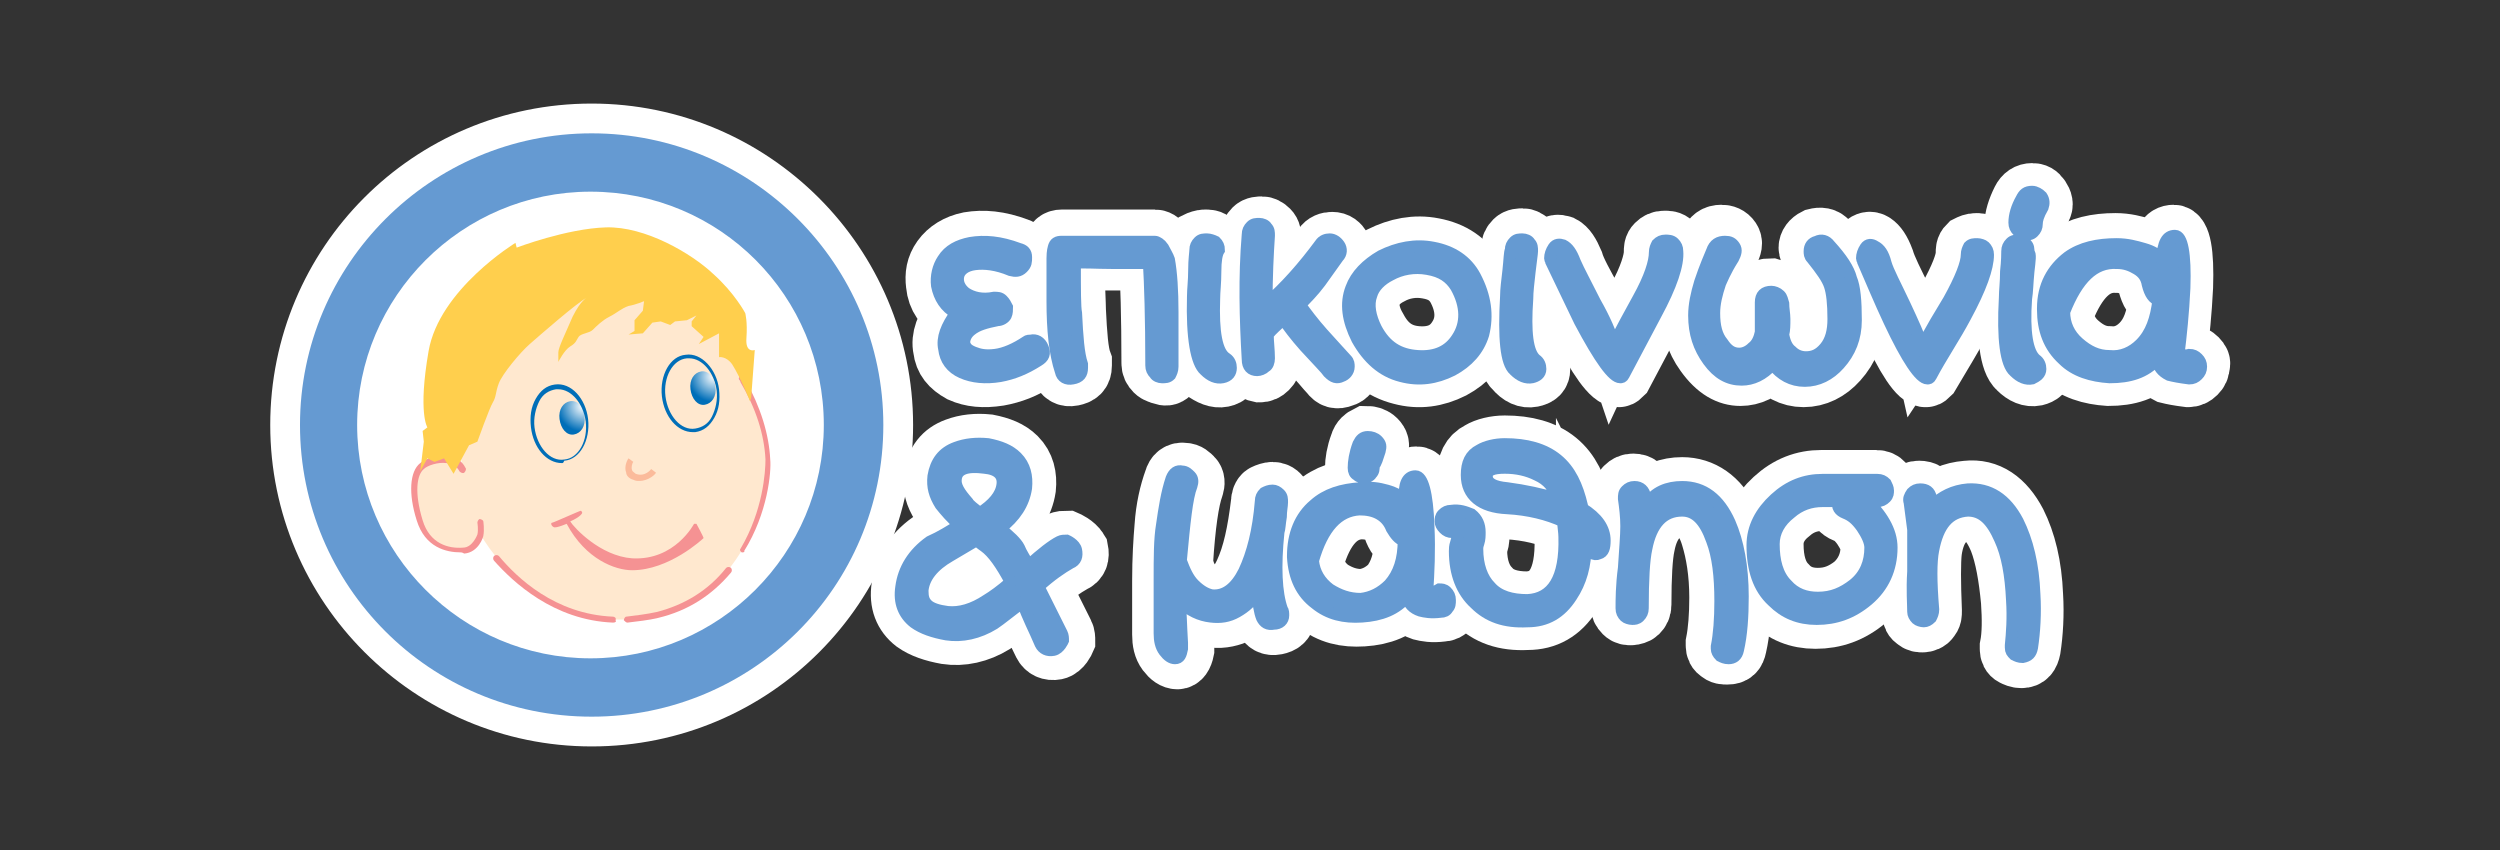
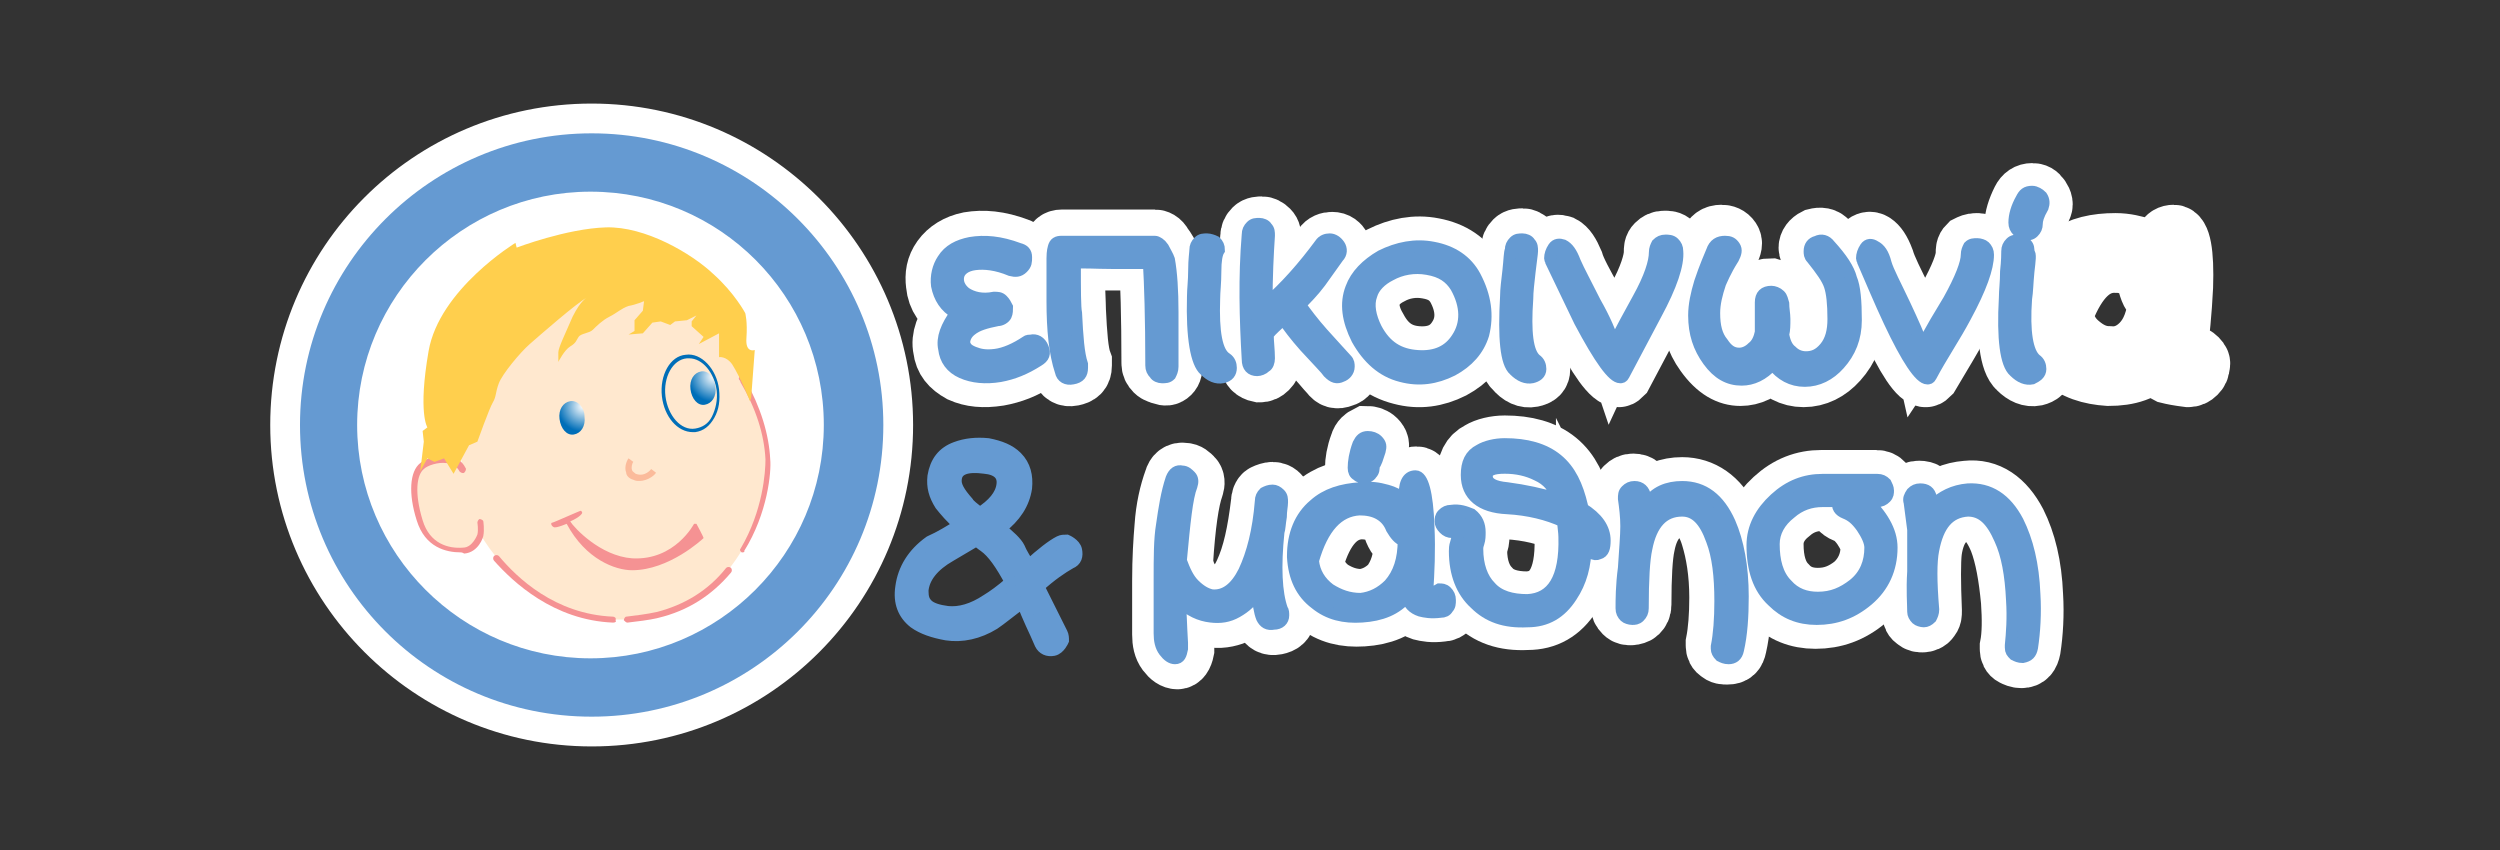
<svg xmlns="http://www.w3.org/2000/svg" version="1.1" x="0px" y="0px" viewBox="0 0 210 71.4" style="enable-background:new 0 0 210 71.4;" xml:space="preserve">
  <rect x="0" y="0" width="210" height="71.4" fill="#333333" stroke="none" />
  <style type="text/css">
	.st0{fill:#FFFFFF;stroke:#FFFFFF;stroke-width:5;stroke-miterlimit:10;}
	.st1{fill:#659AD2;}
	.st2{fill:#659AD2;stroke:#659AD2;stroke-width:0.988;}
	.st3{fill-rule:evenodd;clip-rule:evenodd;fill:#FFE8CF;}
	.st4{fill:#F59293;}
	.st5{fill-rule:evenodd;clip-rule:evenodd;fill:#FFCF4D;}
	.st6{fill:#006EB8;}
	.st7{fill:url(#SVGID_1_);}
	.st8{fill:url(#SVGID_2_);}
	.st9{fill:#FBBB9B;}
</style>
  <g id="Layer_1_copy_3">
    <g id="Layer_3_3_">
	</g>
    <g id="Layer_7_3_">
	</g>
    <g>
      <path class="st0" d="M49.7,11.2c-13.6,0-24.5,11-24.5,24.5s11,24.5,24.5,24.5c13.6,0,24.5-11,24.5-24.5S63.2,11.2,49.7,11.2z" />
-       <path class="st0" d="M89.6,45.4c-0.2,0-0.4,0-0.6,0.1c-0.6,0.3-1.5,1-2.6,2c-0.3-0.6-0.6-1-0.8-1.5c-0.2-0.4-0.8-1-1.6-1.6    c1.3-1,2-2.1,2.2-3.4c0.1-1-0.1-1.9-0.8-2.6c-0.6-0.6-1.4-0.9-2.4-1.1c-1-0.1-1.9,0-2.7,0.3c-1.1,0.4-1.7,1.2-1.9,2.4    c-0.1,0.9,0.1,1.6,0.6,2.4c0.4,0.5,0.9,1.1,1.6,1.7c-0.8,0.5-1.6,1-2.5,1.4c-1.4,1-2.2,2.3-2.4,3.8c-0.2,1.3,0.2,2.3,1.1,3    c0.7,0.5,1.6,0.8,2.7,1c1.3,0.2,2.7-0.1,4-0.9c0.6-0.4,1.3-1,2.4-1.8c0.6,1.2,1.1,2.3,1.7,3.5c0.2,0.4,0.6,0.6,1.1,0.5    c0.5-0.1,0.8-0.8,0.8-0.8c0-0.2,0-0.4-0.1-0.6c-0.4-0.8-1-2-1.8-3.6l-0.2-0.3c1.1-1,2-1.6,2.7-2c0.5-0.2,0.6-0.6,0.5-1.1    C90.3,45.7,89.6,45.4,89.6,45.4z M80.3,40.3c0.1-0.8,0.9-1.1,2.4-0.9c1.1,0.1,1.6,0.6,1.5,1.4c-0.1,0.8-0.7,1.6-1.8,2.4    c-0.5-0.4-0.9-0.7-1-0.9C80.6,41.5,80.2,40.8,80.3,40.3z M82.9,50.4c-1.2,0.8-2.3,1.1-3.3,1c-0.8-0.1-1.4-0.3-1.7-0.6    c-0.3-0.3-0.4-0.6-0.4-1.2c0.1-1.1,0.9-2.1,2.3-2.9c0.7-0.4,1.5-0.9,2.2-1.3c0.2,0.1,0.4,0.3,0.7,0.5c0.6,0.4,1.3,1.4,2.1,2.9    C84,49.6,83.4,50.1,82.9,50.4z" />
      <path class="st0" d="M80.2,26.3c-0.8,1.1-1.2,2.1-1,3c0.1,0.9,0.6,1.5,1.5,2c0.9,0.4,1.9,0.5,3.2,0.3c1.1-0.2,2.2-0.6,3.2-1.3    c0.5-0.3,0.6-0.6,0.4-1.1c-0.2-0.5-0.5-0.7-1-0.6c-0.1,0-0.3,0.1-0.4,0.1c-0.9,0.6-1.8,0.9-2.6,1.1c-0.7,0.1-1.3,0.1-1.8-0.2    c-0.5-0.2-0.7-0.5-0.8-0.8c-0.1-0.4,0.1-0.8,0.6-1.1c0.5-0.4,1.2-0.7,2.2-0.8c0.3,0,0.5-0.2,0.7-0.4c0.1-0.2,0.2-0.4,0.1-0.7    c0-0.2-0.2-0.5-0.4-0.6C84,25,83.7,25,83.4,25c-1,0.2-1.8,0-2.4-0.4c-0.5-0.4-0.7-0.9-0.6-1.4c0.2-0.6,0.6-0.9,1.4-1    c0.8-0.1,1.8,0,3,0.4c0.4,0.1,0.7,0.1,1-0.2c0.3-0.2,0.4-0.5,0.3-0.9s-0.3-0.6-0.6-0.7c-1.6-0.6-2.9-0.7-4.1-0.5    c-1,0.2-1.8,0.7-2.3,1.4c-0.5,0.7-0.6,1.4-0.5,2.2C78.7,25,79.3,25.8,80.2,26.3z" />
      <path class="st0" d="M98.3,31.4c0.2-0.2,0.2-0.4,0.2-0.7c0-3,0-4.6,0-4.6c0-1.8-0.1-3.3-0.3-4.5c0-0.3-0.2-0.6-0.5-1    c-0.2-0.4-0.5-0.5-0.7-0.5c-0.9,0-2.2,0-3.9,0c-1.7,0-3,0-3.9,0c-0.4,0-0.6,0.2-0.7,0.5c0,0.1-0.1,0.4-0.1,0.9c0,0.4,0,1,0,1.8    c0,0.8,0,1.4,0,1.8c0,2.4,0.2,4.4,0.7,5.9c0.2,0.5,0.5,0.7,1,0.6c0.5-0.1,0.8-0.3,0.8-0.9c0-0.1,0-0.2,0-0.3    c-0.3-0.8-0.4-2.3-0.5-4.3c0-0.6-0.1-2-0.1-4.2c0.6,0,1.7,0,3.1,0c1.3,0,2.3,0,3.1,0c0.1,1.7,0.2,4.6,0.2,8.6    c0,0.3,0.1,0.5,0.3,0.7c0.2,0.2,0.4,0.2,0.6,0.3C97.9,31.6,98.1,31.6,98.3,31.4z" />
-       <path class="st0" d="M102.7,31.7c0.5-0.1,0.7-0.4,0.7-0.8c0-0.3-0.2-0.5-0.4-0.8c-0.7-0.6-1-2.2-1-5c0-0.6,0.1-1.4,0.1-2.3    c0.1-0.9,0.1-1.5,0.1-1.8c0-0.3-0.1-0.5-0.3-0.7c-0.2-0.2-0.4-0.2-0.7-0.2c-0.2,0-0.5,0.1-0.7,0.2c-0.2,0.2-0.3,0.4-0.3,0.7    c0,0.2,0,0.8-0.1,1.7c0,0.9-0.1,1.6-0.1,2.2c-0.1,3.5,0.2,5.6,1,6.2C101.7,31.6,102.2,31.8,102.7,31.7z" />
      <path class="st0" d="M111.7,31.4c0.3,0.4,0.6,0.5,1.1,0.3c0.4-0.1,0.6-0.4,0.6-0.8c0-0.2-0.1-0.4-0.2-0.6c-0.2-0.3-0.9-1-2-2.2    c-0.8-0.9-1.4-1.7-1.8-2.3c0.6-0.5,1.1-1.1,1.7-1.9c0.5-0.7,1-1.4,1.5-2.1c0.3-0.3,0.3-0.6,0.1-1c-0.2-0.3-0.4-0.5-0.8-0.5    c-0.3,0-0.6,0.1-0.8,0.4c-1.4,1.9-2.9,3.5-4.5,5c0-2.3,0.1-4.2,0.2-5.7c0-0.3,0-0.5-0.2-0.7c-0.2-0.2-0.4-0.3-0.6-0.3    c-0.2,0-0.5,0-0.7,0.2c-0.2,0.2-0.3,0.4-0.3,0.7c-0.3,3.6-0.2,7.1,0,10.5c0,0.5,0.3,0.8,0.8,0.9c0.3,0,0.5-0.1,0.7-0.3    c0.2-0.2,0.3-0.4,0.3-0.7c0-0.8-0.1-1.4-0.1-2c0.3-0.4,0.7-0.8,1.3-1.3c0.4,0.7,1,1.5,1.8,2.3C110.8,30.3,111.4,31.1,111.7,31.4z" />
      <path class="st0" d="M117.7,31.5c1.5,0.4,2.9,0.2,4.3-0.5c1.3-0.7,2.2-1.7,2.6-3c0.5-1.5,0.3-3.1-0.7-4.8    c-0.7-1.3-1.9-2.1-3.5-2.4c-1.5-0.3-3,0-4.4,0.7c-1.2,0.7-2.1,1.6-2.5,2.7c-0.5,1.3-0.3,2.7,0.5,4.3    C114.8,30.1,116.1,31.1,117.7,31.5z M115.2,24.8c0.2-0.7,0.8-1.3,1.6-1.7c0.9-0.5,2-0.7,3.1-0.5c1.2,0.2,1.9,0.7,2.4,1.5    c0.9,1.6,0.9,3.1,0.1,4.3c-0.7,1.1-1.8,1.6-3.3,1.5c-1.5-0.1-2.6-0.8-3.4-2.3C115.1,26.6,114.9,25.6,115.2,24.8z" />
      <path class="st0" d="M128.7,31.7c0.5-0.1,0.7-0.3,0.7-0.7c0-0.3-0.1-0.5-0.4-0.8c-0.7-0.6-0.9-2.3-0.7-5.1c0-0.6,0.1-1.4,0.2-2.3    c0.1-0.9,0.2-1.5,0.2-1.8c0-0.3,0-0.5-0.2-0.7c-0.2-0.2-0.4-0.3-0.6-0.3c-0.2,0-0.5,0-0.7,0.2c-0.2,0.2-0.3,0.4-0.3,0.7    c0,0.2-0.1,0.8-0.2,1.7c-0.1,0.9-0.1,1.6-0.2,2.2c-0.2,3.5,0,5.6,0.7,6.2C127.7,31.6,128.2,31.8,128.7,31.7z" />
      <path class="st0" d="M139,26.4c1.3-2.4,1.8-4.2,1.8-5.3c0-0.3-0.1-0.5-0.3-0.7c-0.2-0.2-0.4-0.2-0.7-0.2c-0.3,0-0.5,0.1-0.7,0.3    c-0.2,0.2-0.2,0.4-0.2,0.7c0,0.7-0.4,2.1-1.4,3.9c-0.7,1.3-1.4,2.5-2,3.8c-0.3-0.9-0.8-2-1.6-3.5c-0.9-1.6-1.5-2.7-1.7-3.4    c-0.3-0.7-0.6-1.2-1-1.4c-0.3-0.1-0.6-0.1-0.8,0.2c-0.2,0.3-0.3,0.6-0.3,0.9c0,0.1,0.1,0.3,0.1,0.3c0.8,1.7,1.6,3.3,2.4,5    c1.6,3.2,2.8,4.8,3.4,4.7c0.1,0,0.2-0.1,0.3-0.2C137.2,29.8,138.1,28.1,139,26.4z" />
      <path class="st0" d="M146.2,31.6c0.9,0,1.8-0.4,2.6-1.3c0.7,0.9,1.6,1.4,2.7,1.4c1.1,0,2.1-0.5,2.9-1.4c0.9-1,1.4-2.2,1.4-3.7    c0-1.6-0.2-2.7-0.4-3.5c-0.3-0.8-0.9-1.7-1.8-2.8c-0.3-0.4-0.7-0.4-1.1-0.3c-0.4,0.2-0.6,0.5-0.6,0.8c0,0.2,0.1,0.4,0.2,0.6    c0.8,0.9,1.3,1.7,1.5,2.3c0.2,0.6,0.3,1.5,0.3,2.8c0,1-0.3,1.8-0.7,2.4c-0.5,0.5-1,0.8-1.6,0.8c-0.5,0-0.8-0.1-1.2-0.5    c-0.3-0.4-0.6-0.8-0.7-1.4c0.1-0.4,0.1-0.8,0.1-1.3c0-0.5-0.1-0.9-0.1-1.3c0-0.3-0.1-0.5-0.3-0.7c-0.2-0.2-0.4-0.2-0.7-0.3    c-0.6,0-0.9,0.3-0.9,0.9c0,1.7,0,2.5,0,2.5c-0.1,0.6-0.4,1-0.7,1.3c-0.4,0.3-0.7,0.5-1.1,0.5c-0.6,0-1-0.3-1.4-0.9    c-0.4-0.6-0.7-1.5-0.7-2.5c0-0.8,0.2-1.6,0.5-2.5c0-0.1,0.3-0.9,0.9-2.4c0.2-0.4,0.3-0.7,0.1-1c-0.2-0.3-0.5-0.4-0.8-0.4    c-0.5,0-0.8,0.2-1.1,0.8c-0.6,1.4-0.9,2.3-1,2.6c-0.3,1-0.5,1.9-0.5,2.8c0,1.4,0.4,2.7,1.2,3.8C144.2,31.1,145.2,31.6,146.2,31.6z    " />
      <path class="st0" d="M158.6,26.9c1.5,3.3,2.6,4.9,3.2,4.8c0.1,0,0.2-0.1,0.3-0.2c1-1.7,2-3.3,2.9-5c1.3-2.4,2-4.1,1.9-5.2    c0-0.3-0.1-0.5-0.3-0.7c-0.2-0.2-0.4-0.2-0.6-0.2c-0.3,0-0.5,0.1-0.7,0.2c-0.2,0.2-0.2,0.4-0.2,0.7c0,0.7-0.5,2-1.5,3.8    c-0.7,1.3-1.4,2.5-2.2,3.7c-0.2-0.9-0.7-2.1-1.5-3.5c-0.8-1.6-1.4-2.8-1.6-3.5c-0.3-0.8-0.6-1.2-0.9-1.4c-0.3-0.2-0.6-0.1-0.8,0.1    c-0.2,0.3-0.4,0.5-0.3,0.9c0,0.1,0,0.3,0.1,0.3C157.1,23.5,157.8,25.2,158.6,26.9z" />
      <path class="st0" d="M171.1,30.2c-0.7-0.6-1-2.3-0.8-5.1c0-0.6,0.1-1.4,0.2-2.3c0.1-0.9,0.1-1.5,0.2-1.8c0-0.3-0.1-0.5-0.2-0.7    c-0.2-0.2-0.4-0.2-0.6-0.3c-0.2,0-0.5,0-0.7,0.2c-0.2,0.2-0.3,0.4-0.3,0.7c0,0.2-0.1,0.8-0.1,1.7c-0.1,0.9-0.1,1.6-0.1,2.2    c-0.2,3.5,0.1,5.6,0.8,6.2c0.5,0.5,1,0.7,1.5,0.6c0.4-0.1,0.7-0.3,0.7-0.8C171.5,30.7,171.3,30.4,171.1,30.2z" />
      <path class="st0" d="M170.7,16.2c-0.4,0-0.7,0.2-0.9,0.6c-0.4,0.8-0.6,1.5-0.6,2c0,0.3,0.1,0.5,0.3,0.7c0.2,0.2,0.4,0.3,0.6,0.3    c0.2,0,0.5-0.1,0.7-0.2c0.2-0.2,0.3-0.4,0.3-0.7c0-0.3,0.2-0.8,0.4-1.4c0.2-0.3,0.1-0.6-0.1-0.9C171.2,16.3,171,16.2,170.7,16.2z" />
      <path class="st0" d="M184.6,30.1c-0.2-0.2-0.4-0.3-0.7-0.3c-0.4,0-0.7,0-1-0.1c0.2-1.6,0.4-3.5,0.5-5.6c0.1-2.9-0.2-4.4-0.8-4.4    c-0.7,0-1,0.6-1.1,2c-0.3-0.4-0.8-0.7-1.5-0.9c-0.7-0.2-1.4-0.4-2.3-0.4c-1.6,0-3,0.3-4.1,1.1c-1.3,1-2.1,2.4-2.1,4.3    c0,0,0,0.1,0,0.1c0,1.7,0.5,3.1,1.7,4.2c1,1,2.4,1.4,3.9,1.5c1.7,0,3-0.4,4-1.5c0.1,0.6,0.4,1,1,1.3c0.4,0.1,0.9,0.2,1.7,0.3    c0.3,0,0.5-0.1,0.7-0.3c0.2-0.2,0.3-0.4,0.3-0.7C184.9,30.5,184.8,30.3,184.6,30.1z M179.8,28.9c-0.7,0.7-1.6,1.1-2.6,1    c-1,0-1.8-0.4-2.6-1.1c-0.8-0.7-1.2-1.6-1.2-2.6c1.1-2.8,2.5-4.2,4.4-4.1c0.7,0,1.2,0.2,1.7,0.5c0.5,0.3,0.8,0.7,0.9,1.3    c0.2,0.7,0.4,1.1,0.9,1.2C181.1,26.8,180.7,28,179.8,28.9z" />
      <path class="st0" d="M107.4,44.8c0-0.3,0.1-0.8,0.2-1.3c0.1-0.6,0.1-1,0.1-1.2c0-0.3,0-0.6-0.2-0.7c-0.1-0.2-0.4-0.3-0.6-0.3    c-0.2,0-0.5,0.1-0.7,0.2c-0.2,0.1-0.3,0.4-0.3,0.7c-0.3,2.5-0.7,4.4-1.4,5.9c-0.7,1.5-1.6,2.2-2.7,2c-0.6-0.1-1.1-0.3-1.5-0.9    c-0.5-0.5-0.8-1.2-0.9-2c0.2-3.1,0.5-5.2,0.9-6.3c0.1-0.3,0.1-0.6-0.1-0.8c-0.2-0.2-0.4-0.4-0.7-0.4c-0.5-0.1-0.8,0.2-0.9,0.6    c-0.4,1.1-0.7,2.4-0.8,3.9c-0.1,1.2-0.2,2.7-0.2,4.6c0,2.7,0,4.2,0,4.5c0,0.6,0.1,1.1,0.4,1.5c0.3,0.4,0.6,0.6,0.9,0.6    c0.3,0,0.5-0.3,0.6-0.8c0-0.1,0-0.3,0-0.5c-0.1-1.5-0.2-2.7-0.2-3.5c0.8,0.7,1.6,1.2,2.6,1.3c0.8,0.1,1.5-0.1,2.2-0.4    c0.7-0.4,1.2-0.9,1.7-1.7c0.1,1,0.3,1.8,0.4,2.2c0.2,0.4,0.5,0.6,1,0.5c0.5-0.1,0.7-0.3,0.8-0.7c0-0.1,0-0.3-0.1-0.5    C107.2,49.9,107.1,47.7,107.4,44.8z" />
      <path class="st0" d="M114.2,37.3c-0.3,0.8-0.4,1.5-0.4,2c0,0.3,0.1,0.5,0.3,0.6c0.2,0.2,0.4,0.2,0.6,0.2c0.2,0,0.5-0.1,0.6-0.3    c0.2-0.2,0.2-0.4,0.2-0.7c0-0.3,0.1-0.7,0.3-1.3c0.1-0.4,0.1-0.6-0.2-0.9c-0.2-0.2-0.5-0.3-0.8-0.3    C114.6,36.7,114.3,36.9,114.2,37.3z" />
      <path class="st0" d="M120.9,49.7c-0.4,0-0.7,0-0.9,0c0.1-1.6,0.2-3.4,0.1-5.5c-0.1-2.8-0.5-4.2-1.1-4.2c-0.7,0-1,0.7-0.9,2    c-0.3-0.3-0.8-0.6-1.5-0.8c-0.7-0.2-1.4-0.3-2.2-0.2c-1.6,0.1-2.9,0.5-3.9,1.4c-1.2,1-1.8,2.5-1.8,4.3c0,0,0,0.1,0,0.1    c0.1,1.7,0.7,3,1.9,3.9c1.1,0.9,2.4,1.2,3.9,1.1c1.6-0.1,2.9-0.6,3.8-1.7c0.1,0.6,0.5,1,1.1,1.2c0.4,0.1,0.9,0.2,1.7,0.1    c0.3,0,0.5-0.1,0.6-0.3c0.2-0.2,0.2-0.4,0.2-0.7c0-0.3-0.1-0.5-0.3-0.7C121.3,49.8,121.1,49.7,120.9,49.7z M116.8,49.1    c-0.7,0.7-1.5,1.1-2.4,1.2c-1,0-1.8-0.3-2.6-0.8c-0.8-0.6-1.3-1.4-1.4-2.4c0.8-2.8,2.1-4.2,3.9-4.3c0.6,0,1.2,0.1,1.7,0.4    c0.5,0.3,0.8,0.7,1,1.2c0.2,0.6,0.5,1,0.9,1.1C117.9,47,117.5,48.2,116.8,49.1z" />
      <path class="st0" d="M132.9,42.8l0-0.2c-0.4-1.7-1-3-2.1-3.9c-1.1-0.9-2.6-1.3-4.4-1.3c-0.8,0-1.6,0.2-2.1,0.5    c-0.8,0.4-1.1,1.1-1.1,2.1c0,1.7,1.2,2.7,3.4,2.8c1.8,0.1,3.4,0.5,4.7,1.1c0,0.4,0.1,0.9,0.1,1.3c0.1,3.5-1,5.2-3.1,5.3    c-1.3,0-2.4-0.3-3.1-1.1c-0.7-0.7-1.1-1.8-1.1-3.2c0-0.1,0-0.2,0.1-0.5c0.1-0.3,0.1-0.6,0.1-0.9c0-0.6-0.2-1.1-0.7-1.5    c-0.4-0.4-1-0.6-1.7-0.5c-0.3,0-0.5,0.1-0.7,0.3c-0.2,0.2-0.2,0.4-0.2,0.6c0,0.2,0.1,0.4,0.3,0.6c0.2,0.2,0.4,0.3,0.7,0.3    c0.2,0,0.4,0.1,0.5,0.2c0,0.1-0.1,0.3-0.2,0.7c-0.1,0.3-0.1,0.5-0.1,0.7c0,1.9,0.6,3.4,1.7,4.4c1.1,1.1,2.5,1.6,4.4,1.5    c1.6,0,2.8-0.7,3.7-2.1c0.8-1.2,1.2-2.6,1.2-4.3c0.3,0.6,0.7,0.9,1.1,0.7c0.4-0.1,0.5-0.5,0.5-1.1    C134.7,44.6,134.1,43.6,132.9,42.8z M126.6,41c-1.1-0.1-1.7-0.4-1.7-1c0-0.5,0.5-0.7,1.5-0.7c1,0,1.9,0.2,2.7,0.6    c0.9,0.5,1.5,1.2,1.8,2C129.5,41.4,128.1,41.1,126.6,41z" />
      <path class="st0" d="M141.3,40.9c-1.2,0-2.2,0.4-3.1,1.2c0-0.2-0.1-0.5-0.1-0.7c-0.1-0.5-0.4-0.8-0.9-0.8c-0.3,0-0.5,0.1-0.7,0.3    c-0.2,0.2-0.3,0.4-0.2,0.7c0.1,0.7,0.2,1.4,0.2,2.3c0,0.8,0,1.9-0.2,3.5c-0.1,1.6-0.2,2.7-0.2,3.4c0,0.3,0.1,0.5,0.3,0.7    c0.2,0.2,0.4,0.2,0.6,0.2c0.2,0,0.5-0.1,0.6-0.2c0.2-0.2,0.3-0.4,0.3-0.7c0-2.4,0.1-4.1,0.3-5c0.4-2.1,1.5-3.1,3-3.2    c1.1,0,2,0.8,2.5,2.5c0.4,1.3,0.7,3,0.7,5.1c0,1.5-0.1,2.8-0.3,3.8c0,0.1,0,0.2,0,0.2c0,0.3,0.1,0.5,0.3,0.6    c0.2,0.2,0.4,0.2,0.7,0.2c0.5,0,0.7-0.2,0.8-0.7c0.3-1.3,0.4-2.8,0.4-4.5c0-2.5-0.4-4.6-1.1-6.2C144.4,41.9,143,40.9,141.3,40.9z" />
      <path class="st0" d="M156.8,42.1c0.3,0,0.6,0,0.8,0c0.3,0,0.5-0.1,0.7-0.3c0.2-0.2,0.2-0.4,0.2-0.6c0-0.2-0.1-0.4-0.2-0.6    c-0.2-0.2-0.4-0.3-0.7-0.3c-0.5,0-1.3,0-2.3,0c-1,0-1.8,0-2.3,0c-1.5,0-2.8,0.5-4,1.6c-1.2,1.1-1.9,2.4-1.9,3.9    c0,2,0.5,3.6,1.7,4.7c1,1,2.2,1.5,3.7,1.5c1.6,0,3-0.5,4.3-1.6c1.3-1.1,2-2.6,2-4.4c0-0.7-0.2-1.4-0.6-2.1    C157.9,43.2,157.4,42.6,156.8,42.1z M155.7,49.1c-0.9,0.7-1.8,1.1-3,1.1c-1,0-1.9-0.3-2.6-1.1c-0.8-0.8-1.1-2-1.1-3.4    c0-1,0.5-1.9,1.4-2.6c0.8-0.7,1.7-1,2.7-1c0.2,0,0.4,0,0.7,0c0.3,0,0.5,0,0.6,0c-0.1,0.5,0.1,0.8,0.6,1c0.5,0.2,0.9,0.5,1.4,1.2    c0.4,0.6,0.7,1.2,0.7,1.7C157.1,47.2,156.6,48.3,155.7,49.1z" />
      <path class="st0" d="M169.4,43.9c-1-1.9-2.4-2.9-4.2-2.7c-1.2,0.1-2.2,0.5-3,1.4c0-0.2-0.1-0.5-0.1-0.7c-0.1-0.5-0.4-0.7-0.9-0.7    c-0.3,0-0.5,0.1-0.7,0.3c-0.2,0.2-0.2,0.5-0.2,0.8c0.2,0.7,0.3,1.4,0.3,2.3c0,0.8,0.1,1.9,0,3.5c0,1.6,0,2.7,0,3.4    c0,0.3,0.1,0.5,0.3,0.6c0.2,0.2,0.4,0.2,0.6,0.2c0.2,0,0.5-0.1,0.6-0.3c0.2-0.2,0.2-0.4,0.2-0.7c-0.1-2.4-0.1-4.1,0-5    c0.3-2.1,1.3-3.2,2.9-3.3c1.1-0.1,2,0.7,2.7,2.4c0.5,1.3,0.8,3,1,5.1c0.1,1.5,0.1,2.8-0.1,3.8c0,0.1,0,0.2,0,0.2    c0,0.3,0.1,0.5,0.3,0.6c0.2,0.1,0.4,0.2,0.7,0.2c0.5,0,0.7-0.3,0.8-0.8c0.2-1.3,0.3-2.9,0.2-4.5C170.7,47.5,170.2,45.5,169.4,43.9    z" />
      <path class="st0" d="M38.7,38.8C38.7,38.8,38.7,38.8,38.7,38.8C38.7,38.8,38.7,38.8,38.7,38.8L38.7,38.8z" />
    </g>
  </g>
  <g id="Layer_1_copy">
    <g id="Layer_3_1_">
	</g>
    <g id="Layer_7_1_">
	</g>
    <g id="Layer_6_1_">
      <g>
        <path class="st1" d="M74.2,35.7c0,13.6-11,24.5-24.5,24.5c-13.6,0-24.5-11-24.5-24.5s11-24.5,24.5-24.5S74.2,22.2,74.2,35.7z      M49.6,16.1C38.8,16.1,30,24.9,30,35.7c0,10.8,8.8,19.6,19.6,19.6c10.8,0,19.6-8.8,19.6-19.6C69.2,24.9,60.5,16.1,49.6,16.1z" />
        <g>
          <path class="st2" d="M82.3,43.1c-0.5-0.4-0.9-0.7-1-0.9c-0.7-0.8-1.1-1.4-1-2c0.1-0.8,0.9-1.1,2.4-0.9c1.1,0.1,1.6,0.6,1.5,1.4      C84.1,41.6,83.4,42.4,82.3,43.1z M84.9,48.9c-0.8,0.7-1.5,1.2-2,1.5c-1.2,0.8-2.3,1.1-3.3,1c-0.8-0.1-1.4-0.3-1.7-0.6      c-0.3-0.3-0.4-0.6-0.4-1.2c0.1-1.1,0.9-2.1,2.3-2.9c0.7-0.4,1.5-0.9,2.2-1.3c0.2,0.1,0.4,0.3,0.7,0.5      C83.4,46.4,84.1,47.4,84.9,48.9z M87.4,54.1c0.2,0.4,0.6,0.6,1.1,0.5c0.5-0.1,0.8-0.8,0.8-0.8c0-0.2,0-0.4-0.1-0.6      c-0.4-0.8-1-2-1.8-3.6l-0.2-0.3c1.1-1,2-1.6,2.7-2c0.5-0.2,0.6-0.6,0.5-1.1c-0.1-0.5-0.8-0.8-0.8-0.8c-0.2,0-0.4,0-0.6,0.1      c-0.6,0.3-1.5,1-2.6,2c-0.3-0.6-0.6-1-0.8-1.5c-0.2-0.4-0.8-1-1.6-1.6c1.3-1,2-2.1,2.2-3.4c0.1-1-0.1-1.9-0.8-2.6      c-0.6-0.6-1.4-0.9-2.4-1.1c-1-0.1-1.9,0-2.7,0.3c-1.1,0.4-1.7,1.2-1.9,2.4c-0.1,0.9,0.1,1.6,0.6,2.4c0.4,0.5,0.9,1.1,1.6,1.7      c-0.8,0.5-1.6,1-2.5,1.4c-1.4,1-2.2,2.3-2.4,3.8c-0.2,1.3,0.2,2.3,1.1,3c0.7,0.5,1.6,0.8,2.7,1c1.3,0.2,2.7-0.1,4-0.9      c0.6-0.4,1.3-1,2.4-1.8C86.3,51.8,86.9,52.9,87.4,54.1z" />
          <path class="st2" d="M81.9,22.2c-0.8,0.1-1.3,0.5-1.4,1c-0.1,0.5,0.1,1,0.6,1.4c0.6,0.4,1.4,0.6,2.4,0.4c0.3,0,0.5,0,0.7,0.2      c0.2,0.2,0.3,0.4,0.4,0.6c0,0.2,0,0.5-0.1,0.7c-0.1,0.2-0.4,0.4-0.7,0.4c-1,0.2-1.7,0.4-2.2,0.8c-0.4,0.3-0.6,0.7-0.6,1.1      c0.1,0.4,0.3,0.6,0.8,0.8c0.5,0.2,1,0.3,1.8,0.2c0.8-0.1,1.7-0.5,2.6-1.1c0.1-0.1,0.3-0.1,0.4-0.1c0.4-0.1,0.8,0.1,1,0.6      c0.2,0.5,0.1,0.8-0.4,1.1c-1.1,0.7-2.1,1.1-3.2,1.3c-1.2,0.2-2.3,0.1-3.2-0.3c-0.9-0.4-1.4-1.1-1.5-2c-0.2-0.9,0.2-1.9,1-3      c-0.9-0.5-1.4-1.3-1.6-2.3c-0.1-0.8,0.1-1.6,0.5-2.2c0.5-0.8,1.3-1.2,2.3-1.4c1.2-0.2,2.5-0.1,4.1,0.5c0.4,0.1,0.6,0.3,0.6,0.7      s0,0.6-0.3,0.9c-0.3,0.3-0.6,0.3-1,0.2C83.7,22.2,82.7,22.1,81.9,22.2z" />
          <path class="st2" d="M98.5,26.2c0,0,0,1.5,0,4.6c0,0.3-0.1,0.5-0.2,0.7c-0.2,0.2-0.4,0.2-0.7,0.2c-0.2,0-0.5-0.1-0.6-0.3      c-0.2-0.2-0.3-0.4-0.3-0.7c0-4-0.1-6.9-0.2-8.6c-0.8,0-1.9,0-3.1,0c-1.4,0-2.5-0.1-3.1,0c0,2.3,0,3.7,0.1,4.2      c0.1,2,0.2,3.4,0.5,4.3c0,0.1,0,0.2,0,0.3c0,0.5-0.2,0.8-0.8,0.9c-0.5,0.1-0.9-0.1-1-0.6c-0.5-1.5-0.7-3.5-0.7-5.9      c0-0.4,0-1,0-1.8c0-0.8,0-1.4,0-1.8c0-0.6,0.1-0.9,0.1-0.9c0.1-0.4,0.3-0.5,0.7-0.5c0.9,0,2.2,0,3.9,0c1.7,0,3,0,3.9,0      c0.2,0,0.5,0.2,0.7,0.5c0.2,0.4,0.4,0.7,0.5,1C98.4,22.9,98.5,24.4,98.5,26.2z" />
          <path class="st2" d="M102.1,22.8c0,1-0.1,1.7-0.1,2.3c-0.1,2.8,0.2,4.5,1,5c0.3,0.2,0.4,0.5,0.4,0.8c0,0.4-0.2,0.7-0.7,0.8      c-0.5,0.1-1-0.1-1.5-0.6c-0.7-0.6-1.1-2.7-1-6.2c0-0.6,0.1-1.3,0.1-2.2c0-0.9,0.1-1.5,0.1-1.7c0-0.3,0.1-0.5,0.3-0.7      c0.2-0.2,0.4-0.2,0.7-0.2c0.2,0,0.5,0.1,0.7,0.2c0.2,0.2,0.3,0.4,0.3,0.7C102.2,21.3,102.1,21.9,102.1,22.8z" />
          <path class="st2" d="M111.1,28c1.1,1.2,1.8,2,2,2.2c0.2,0.2,0.2,0.4,0.2,0.6c0,0.4-0.3,0.7-0.6,0.8c-0.4,0.2-0.7,0.1-1.1-0.3      c-0.2-0.3-0.9-1-2-2.2c-0.8-0.9-1.4-1.7-1.8-2.3c-0.5,0.5-1,0.9-1.3,1.3c0,0.6,0.1,1.3,0.1,2c0,0.3-0.1,0.6-0.3,0.7      c-0.2,0.2-0.5,0.3-0.7,0.3c-0.5,0-0.8-0.3-0.8-0.9c-0.2-3.4-0.3-6.9,0-10.5c0-0.3,0.1-0.5,0.3-0.7c0.2-0.2,0.4-0.2,0.7-0.2      c0.2,0,0.5,0.1,0.6,0.3c0.2,0.2,0.2,0.4,0.2,0.7c-0.1,1.5-0.2,3.4-0.2,5.7c1.6-1.4,3.1-3.1,4.5-5c0.2-0.3,0.5-0.4,0.8-0.4      c0.3,0,0.6,0.2,0.8,0.5c0.2,0.3,0.2,0.7-0.1,1c-0.5,0.7-1,1.4-1.5,2.1c-0.6,0.8-1.2,1.4-1.7,1.9C109.7,26.3,110.3,27.1,111.1,28      z" />
          <path class="st2" d="M115.6,27.6c-0.5-1-0.7-2-0.4-2.8c0.2-0.7,0.8-1.3,1.6-1.7c0.9-0.5,2-0.7,3.1-0.5c1.2,0.2,1.9,0.7,2.4,1.5      c0.9,1.6,0.9,3.1,0.1,4.3c-0.7,1.1-1.8,1.6-3.3,1.5C117.5,29.8,116.4,29.1,115.6,27.6z M123.9,23.2c-0.7-1.3-1.9-2.1-3.5-2.4      c-1.5-0.3-3,0-4.4,0.7c-1.2,0.7-2.1,1.6-2.5,2.7c-0.5,1.3-0.3,2.7,0.5,4.3c0.9,1.6,2.1,2.7,3.7,3.1c1.5,0.4,2.9,0.2,4.3-0.5      c1.3-0.7,2.2-1.7,2.6-3C125,26.5,124.8,24.9,123.9,23.2z" />
          <path class="st2" d="M128.5,22.8c-0.1,0.9-0.2,1.7-0.2,2.3c-0.2,2.8,0,4.5,0.7,5.1c0.3,0.2,0.4,0.5,0.4,0.8      c0,0.4-0.3,0.6-0.7,0.7c-0.5,0.1-1-0.1-1.5-0.6c-0.7-0.6-0.9-2.7-0.7-6.2c0-0.6,0.1-1.3,0.2-2.2c0.1-0.9,0.1-1.5,0.2-1.7      c0-0.3,0.1-0.5,0.3-0.7c0.2-0.2,0.4-0.2,0.7-0.2c0.2,0,0.5,0.1,0.6,0.3c0.2,0.2,0.2,0.4,0.2,0.7      C128.7,21.3,128.6,21.9,128.5,22.8z" />
          <path class="st2" d="M137.6,25.1c1-1.8,1.4-3.1,1.4-3.9c0-0.3,0.1-0.5,0.2-0.7c0.2-0.2,0.4-0.3,0.7-0.3c0.2,0,0.5,0,0.7,0.2      c0.2,0.2,0.3,0.4,0.3,0.7c0.1,1.1-0.5,2.9-1.8,5.3c-0.9,1.7-1.8,3.4-2.7,5.1c-0.1,0.2-0.2,0.2-0.3,0.2c-0.6,0-1.7-1.5-3.4-4.7      c-0.8-1.7-1.6-3.3-2.4-5c0-0.1-0.1-0.2-0.1-0.3c0-0.3,0.1-0.6,0.3-0.9c0.2-0.3,0.5-0.3,0.8-0.2c0.4,0.2,0.7,0.6,1,1.4      c0.3,0.7,0.9,1.8,1.7,3.4c0.8,1.4,1.3,2.6,1.6,3.5C136.2,27.6,136.9,26.4,137.6,25.1z" />
          <path class="st2" d="M144.5,23.8c-0.3,0.9-0.5,1.7-0.5,2.5c0,1.1,0.2,1.9,0.7,2.5c0.4,0.6,0.8,0.9,1.4,0.9      c0.4,0,0.8-0.2,1.1-0.5c0.4-0.3,0.6-0.8,0.7-1.3c0,0,0-0.8,0-2.5c0-0.6,0.3-0.9,0.9-0.9c0.2,0,0.5,0.1,0.7,0.3      c0.2,0.2,0.2,0.4,0.3,0.7c0,0.4,0.1,0.9,0.1,1.3c0,0.5,0,0.9-0.1,1.3c0.1,0.6,0.3,1.1,0.7,1.4c0.3,0.3,0.7,0.5,1.2,0.5      c0.6,0,1.1-0.2,1.6-0.8c0.5-0.6,0.7-1.4,0.7-2.4c0-1.3-0.1-2.2-0.3-2.8c-0.2-0.6-0.7-1.3-1.5-2.3c-0.2-0.2-0.2-0.4-0.2-0.6      c0-0.4,0.2-0.7,0.6-0.8c0.4-0.2,0.8-0.1,1.1,0.3c1,1.1,1.6,2,1.8,2.8c0.3,0.7,0.4,1.9,0.4,3.5c0,1.5-0.5,2.7-1.4,3.7      c-0.8,0.9-1.8,1.4-2.9,1.4c-1.1,0-2-0.5-2.7-1.4c-0.8,0.9-1.7,1.3-2.6,1.3c-1.1,0-2-0.5-2.8-1.6c-0.8-1.1-1.2-2.3-1.2-3.8      c0-0.9,0.2-1.8,0.5-2.8c0.1-0.3,0.4-1.2,1-2.6c0.2-0.6,0.6-0.8,1.1-0.8c0.4,0,0.6,0.1,0.8,0.4c0.2,0.3,0.1,0.6-0.1,1      C144.9,22.8,144.6,23.6,144.5,23.8z" />
          <path class="st2" d="M163.7,25.2c1-1.8,1.5-3.1,1.5-3.8c0-0.3,0.1-0.5,0.2-0.7c0.2-0.2,0.4-0.2,0.7-0.2c0.2,0,0.5,0.1,0.6,0.2      c0.2,0.2,0.3,0.4,0.3,0.7c0,1.1-0.6,2.8-1.9,5.2c-0.9,1.7-2,3.3-2.9,5c-0.1,0.2-0.2,0.2-0.3,0.2c-0.6,0-1.7-1.6-3.2-4.8      c-0.8-1.7-1.5-3.4-2.2-5c0-0.1-0.1-0.2-0.1-0.3c0-0.3,0.1-0.6,0.3-0.9c0.2-0.3,0.5-0.3,0.8-0.1c0.4,0.2,0.7,0.6,0.9,1.4      c0.2,0.7,0.8,1.8,1.6,3.5c0.7,1.5,1.2,2.6,1.5,3.5C162.2,27.6,163,26.4,163.7,25.2z" />
          <path class="st2" d="M170.4,22.8c-0.1,1-0.1,1.7-0.2,2.3c-0.2,2.8,0.1,4.5,0.8,5.1c0.3,0.2,0.4,0.5,0.4,0.8      c0,0.4-0.3,0.6-0.7,0.8c-0.5,0.1-1-0.1-1.5-0.6c-0.7-0.6-1-2.7-0.8-6.2c0-0.6,0.1-1.3,0.1-2.2c0.1-0.9,0.1-1.5,0.1-1.7      c0-0.3,0.1-0.5,0.3-0.7c0.2-0.2,0.4-0.2,0.7-0.2c0.2,0,0.5,0.1,0.6,0.3c0.2,0.2,0.2,0.4,0.2,0.7      C170.6,21.3,170.5,21.9,170.4,22.8z M171.1,18.8c0,0.3-0.1,0.5-0.3,0.7c-0.2,0.2-0.4,0.2-0.7,0.2c-0.2,0-0.5-0.1-0.6-0.3      c-0.2-0.2-0.3-0.4-0.3-0.7c0-0.6,0.2-1.3,0.6-2c0.2-0.4,0.4-0.6,0.9-0.6c0.3,0,0.6,0.2,0.8,0.4c0.2,0.3,0.2,0.6,0.1,0.9      C171.2,18.1,171.1,18.5,171.1,18.8z" />
-           <path class="st2" d="M181.3,25.2c-0.2,1.6-0.6,2.8-1.5,3.7c-0.7,0.7-1.6,1.1-2.6,1c-1,0-1.8-0.4-2.6-1.1      c-0.8-0.7-1.2-1.6-1.2-2.6c1.1-2.8,2.5-4.2,4.4-4.1c0.7,0,1.2,0.2,1.7,0.5c0.5,0.3,0.8,0.7,0.9,1.3      C180.6,24.7,180.9,25.1,181.3,25.2z M183,29.8c0.2-1.6,0.4-3.5,0.5-5.6c0.1-2.9-0.2-4.4-0.8-4.4c-0.7,0-1,0.6-1.1,2      c-0.3-0.4-0.8-0.7-1.5-0.9c-0.7-0.2-1.4-0.4-2.3-0.4c-1.6,0-3,0.3-4.1,1.1c-1.3,1-2.1,2.4-2.1,4.3c0,0,0,0.1,0,0.1      c0,1.7,0.5,3.1,1.7,4.2c1,1,2.4,1.4,3.9,1.5c1.7,0,3-0.4,4-1.5c0.1,0.6,0.4,1,1,1.3c0.4,0.1,0.9,0.2,1.7,0.3      c0.3,0,0.5-0.1,0.7-0.3c0.2-0.2,0.3-0.4,0.3-0.7c0-0.3-0.1-0.5-0.3-0.7c-0.2-0.2-0.4-0.3-0.7-0.3      C183.6,29.9,183.2,29.8,183,29.8z" />
          <g>
            <path class="st2" d="M100.3,49.1c0.5,0.5,1,0.8,1.5,0.9c1.1,0.1,2-0.6,2.7-2c0.7-1.5,1.2-3.4,1.4-5.9c0-0.3,0.1-0.5,0.3-0.7       c0.2-0.1,0.4-0.2,0.7-0.2c0.2,0,0.4,0.1,0.6,0.3c0.2,0.2,0.2,0.4,0.2,0.7c0,0.3-0.1,0.7-0.1,1.2c-0.1,0.6-0.1,1-0.2,1.3       c-0.3,2.9-0.2,5.1,0.3,6.5c0.1,0.1,0.1,0.3,0.1,0.5c0,0.4-0.3,0.7-0.8,0.7c-0.5,0.1-0.8-0.1-1-0.5c-0.2-0.5-0.3-1.2-0.4-2.2       c-0.4,0.8-1,1.3-1.7,1.7c-0.7,0.4-1.4,0.5-2.2,0.4c-0.9-0.1-1.8-0.5-2.6-1.3c0.1,0.8,0.1,1.9,0.2,3.5c0,0.2,0,0.3,0,0.5       c-0.1,0.5-0.2,0.8-0.6,0.8c-0.3,0-0.6-0.2-0.9-0.6c-0.3-0.4-0.4-0.9-0.4-1.5c0-0.4,0-1.9,0-4.5c0-1.9,0-3.4,0.2-4.6       c0.2-1.4,0.4-2.7,0.8-3.9c0.2-0.5,0.5-0.7,0.9-0.6c0.3,0,0.5,0.2,0.7,0.4c0.2,0.2,0.2,0.5,0.1,0.8c-0.4,1-0.6,3.1-0.9,6.3       C99.5,47.9,99.8,48.6,100.3,49.1z" />
            <path class="st2" d="M117.9,45.4c0,1.6-0.4,2.8-1.2,3.7c-0.7,0.7-1.5,1.1-2.4,1.2c-1,0-1.8-0.3-2.6-0.8       c-0.8-0.6-1.3-1.4-1.4-2.4c0.8-2.8,2.1-4.2,3.9-4.3c0.6,0,1.2,0.1,1.7,0.4c0.5,0.3,0.8,0.7,1,1.2       C117.2,44.9,117.5,45.3,117.9,45.4z M119.9,49.7c0.1-1.6,0.2-3.4,0.1-5.5c-0.1-2.8-0.5-4.2-1.1-4.2c-0.7,0-1,0.7-0.9,2       c-0.3-0.3-0.8-0.6-1.5-0.8c-0.7-0.2-1.4-0.3-2.2-0.2c-1.6,0.1-2.9,0.5-3.9,1.4c-1.2,1-1.8,2.5-1.8,4.3c0,0,0,0.1,0,0.1       c0.1,1.7,0.7,3,1.9,3.9c1.1,0.9,2.4,1.2,3.9,1.1c1.6-0.1,2.9-0.6,3.8-1.7c0.1,0.6,0.5,1,1.1,1.2c0.4,0.1,0.9,0.2,1.7,0.1       c0.3,0,0.5-0.1,0.6-0.3c0.2-0.2,0.2-0.4,0.2-0.7c0-0.3-0.1-0.5-0.3-0.7c-0.2-0.2-0.4-0.2-0.6-0.2       C120.4,49.8,120.1,49.8,119.9,49.7z M115.9,37.9c0.1-0.4,0.1-0.6-0.2-0.9c-0.2-0.2-0.5-0.3-0.8-0.3c-0.4,0-0.6,0.2-0.8,0.6       c-0.3,0.8-0.4,1.5-0.4,2c0,0.3,0.1,0.5,0.3,0.6c0.2,0.2,0.4,0.2,0.6,0.2c0.2,0,0.5-0.1,0.6-0.3c0.2-0.2,0.2-0.4,0.2-0.7       C115.6,38.9,115.7,38.5,115.9,37.9z" />
            <path class="st2" d="M130.8,41.9c-1.3-0.4-2.7-0.7-4.2-0.9c-1.1-0.1-1.7-0.4-1.7-1c0-0.5,0.5-0.7,1.5-0.7c1,0,1.9,0.2,2.7,0.6       C130,40.3,130.6,41,130.8,41.9z M121.9,42.9c-0.3,0-0.5,0.1-0.7,0.3c-0.2,0.2-0.2,0.4-0.2,0.6c0,0.2,0.1,0.4,0.3,0.6       c0.2,0.2,0.4,0.3,0.7,0.3c0.2,0,0.4,0.1,0.5,0.2c0,0.1-0.1,0.3-0.2,0.7c-0.1,0.3-0.1,0.5-0.1,0.7c0,1.9,0.6,3.4,1.7,4.4       c1.1,1.1,2.5,1.6,4.4,1.5c1.6,0,2.8-0.7,3.7-2.1c0.8-1.2,1.2-2.6,1.2-4.3c0.3,0.6,0.7,0.9,1.1,0.7c0.4-0.1,0.5-0.5,0.5-1.1       c0-1-0.6-1.9-1.9-2.7l0-0.2c-0.4-1.7-1-3-2.1-3.9c-1.1-0.9-2.6-1.3-4.4-1.3c-0.8,0-1.6,0.2-2.1,0.5c-0.8,0.4-1.1,1.1-1.1,2.1       c0,1.7,1.2,2.7,3.4,2.8c1.8,0.1,3.4,0.5,4.7,1.1c0,0.4,0.1,0.9,0.1,1.3c0.1,3.5-1,5.2-3.1,5.3c-1.3,0-2.4-0.3-3.1-1.1       c-0.7-0.7-1.1-1.8-1.1-3.2c0-0.1,0-0.2,0.1-0.5c0.1-0.3,0.1-0.6,0.1-0.9c0-0.6-0.2-1.1-0.7-1.5C123.1,43,122.6,42.8,121.9,42.9       z" />
            <path class="st2" d="M141.3,40.9c1.8,0,3.1,1,4,3c0.7,1.6,1.1,3.7,1.1,6.2c0,1.7-0.1,3.2-0.4,4.5c-0.1,0.5-0.4,0.7-0.8,0.7       c-0.3,0-0.5-0.1-0.7-0.2c-0.2-0.2-0.3-0.4-0.3-0.6c0-0.1,0-0.2,0-0.2c0.2-1,0.3-2.3,0.3-3.8c0-2.1-0.2-3.8-0.7-5.1       c-0.6-1.7-1.4-2.5-2.5-2.5c-1.6,0-2.6,1.1-3,3.2c-0.2,0.9-0.3,2.6-0.3,5c0,0.3-0.1,0.5-0.3,0.7c-0.2,0.2-0.4,0.2-0.6,0.2       c-0.2,0-0.5-0.1-0.6-0.2c-0.2-0.2-0.3-0.4-0.3-0.7c0-0.7,0-1.9,0.2-3.4c0.1-1.6,0.2-2.7,0.2-3.5c0-0.8-0.1-1.6-0.2-2.3       c0-0.3,0-0.5,0.2-0.7c0.2-0.2,0.4-0.3,0.7-0.3c0.5,0,0.8,0.3,0.9,0.8c0,0.3,0.1,0.5,0.1,0.7C139,41.3,140.1,40.9,141.3,40.9z" />
            <path class="st2" d="M154.4,42.1c-0.1,0.5,0.1,0.8,0.6,1c0.5,0.2,0.9,0.5,1.4,1.2c0.4,0.6,0.7,1.2,0.7,1.7       c0,1.2-0.4,2.3-1.4,3.1c-0.9,0.7-1.8,1.1-3,1.1c-1,0-1.9-0.3-2.6-1.1c-0.8-0.8-1.1-2-1.1-3.4c0-1,0.5-1.9,1.4-2.6       c0.8-0.7,1.7-1,2.7-1c0.2,0,0.4,0,0.7,0C154.1,42.1,154.3,42.1,154.4,42.1z M157.7,42.1c0.3,0,0.5-0.1,0.7-0.3       c0.2-0.2,0.2-0.4,0.2-0.6c0-0.2-0.1-0.4-0.2-0.6c-0.2-0.2-0.4-0.3-0.7-0.3c-0.5,0-1.3,0-2.3,0c-1,0-1.8,0-2.3,0       c-1.5,0-2.8,0.5-4,1.6c-1.2,1.1-1.9,2.4-1.9,3.9c0,2,0.5,3.6,1.7,4.7c1,1,2.2,1.5,3.7,1.5c1.6,0,3-0.5,4.3-1.6       c1.3-1.1,2-2.6,2-4.4c0-0.7-0.2-1.4-0.6-2.1c-0.4-0.7-0.9-1.3-1.5-1.8C157.2,42.1,157.5,42.1,157.7,42.1z" />
            <path class="st2" d="M165.3,41.1c1.8-0.1,3.2,0.8,4.2,2.7c0.8,1.6,1.3,3.6,1.4,6.1c0.1,1.6,0,3.2-0.2,4.5       c-0.1,0.5-0.3,0.7-0.8,0.8c-0.3,0-0.5-0.1-0.7-0.2c-0.2-0.2-0.3-0.3-0.3-0.6c0-0.1,0-0.2,0-0.2c0.1-1,0.2-2.3,0.1-3.8       c-0.1-2.1-0.4-3.8-1-5.1c-0.7-1.6-1.5-2.4-2.7-2.4c-1.6,0.1-2.5,1.2-2.9,3.3c-0.2,1-0.2,2.6,0,5c0,0.3-0.1,0.5-0.2,0.7       c-0.2,0.2-0.4,0.3-0.6,0.3c-0.2,0-0.5-0.1-0.6-0.2c-0.2-0.2-0.3-0.4-0.3-0.6c0-0.7-0.1-1.8,0-3.4c0-1.6,0-2.7,0-3.5       c-0.1-0.8-0.2-1.6-0.3-2.3c-0.1-0.3,0-0.5,0.2-0.8c0.2-0.2,0.4-0.3,0.7-0.3c0.5,0,0.8,0.2,0.9,0.7c0.1,0.3,0.1,0.5,0.1,0.7       C163.1,41.7,164.1,41.2,165.3,41.1z" />
          </g>
        </g>
        <g>
          <path class="st3" d="M49,22.8c5-0.6,7.8,0,11.8,4.1c1,1,0.7,3.4,1.6,5c0.7,1.2,1.9,3.7,2.1,6.6c0.1,1.9-1.1,11-9.2,13.1      c-8.2,2.1-13.2-3.7-15-6.8c0,0-0.4,1.2-1.4,1.3c-1,0-3-0.2-3.7-2.5c-0.7-2.3-0.5-4,0.2-4.6c0.7-0.6,2.7-1,3.5,0.3      c0,0-0.4-1.4-0.6-3.2C37.7,29.4,44,23.3,49,22.8z" />
          <path class="st4" d="M38.7,46.4c-1.2,0-3-0.4-3.7-2.7c-0.7-2.2-0.6-4.1,0.3-4.8c0.5-0.4,1.4-0.7,2.3-0.6c0.7,0.1,1.2,0.4,1.5,1      c0.1,0.1,0,0.3-0.1,0.4c-0.1,0.1-0.3,0-0.4-0.1c-0.2-0.4-0.6-0.7-1.1-0.7c-0.7-0.1-1.6,0.2-1.9,0.5c-0.6,0.5-0.8,2-0.1,4.3      c0.6,2,2.2,2.4,3.4,2.3c0.8,0,1.2-1.1,1.2-1.1c0.1-0.4,0-1,0-1c0-0.1,0.1-0.3,0.2-0.3c0.1,0,0.3,0.1,0.3,0.2c0,0,0.1,0.7,0,1.2      c0,0.1-0.4,1.4-1.6,1.5C38.8,46.4,38.8,46.4,38.7,46.4z" />
          <path class="st4" d="M51.5,52.3C51.5,52.3,51.5,52.3,51.5,52.3c-5-0.2-8.4-3.4-10-5.2c-0.1-0.1-0.1-0.3,0-0.4      c0.1-0.1,0.3-0.1,0.4,0c1.5,1.8,4.7,4.9,9.6,5.1c0.1,0,0.3,0.1,0.2,0.3C51.8,52.2,51.7,52.3,51.5,52.3z" />
          <path class="st4" d="M52.7,52.3c-0.1,0-0.2-0.1-0.3-0.2c0-0.1,0.1-0.3,0.2-0.3c0.8-0.1,1.7-0.2,2.6-0.4c2.3-0.6,4.3-1.8,5.8-3.7      c0.1-0.1,0.3-0.1,0.4,0c0.1,0.1,0.1,0.3,0,0.4c-1.6,1.9-3.6,3.2-6.1,3.8C54.5,52.1,53.5,52.2,52.7,52.3      C52.7,52.3,52.7,52.3,52.7,52.3z" />
          <path class="st4" d="M62.4,46.4c0,0-0.1,0-0.1,0c-0.1-0.1-0.2-0.2-0.1-0.3c1.9-3.2,2.1-6.5,2.1-7.5c-0.1-2.1-0.8-4.3-2.1-6.5      c0-0.1-0.1-0.2-0.1-0.2c-0.1-0.1,0-0.3,0.1-0.3c0.1-0.1,0.3,0,0.3,0.1c0,0.1,0.1,0.1,0.1,0.2c1.3,2.3,2,4.6,2.1,6.7      c0.1,1-0.2,4.5-2.2,7.7C62.6,46.3,62.5,46.4,62.4,46.4z" />
          <path class="st5" d="M63.1,33.4l0.3-4c0,0-0.8,0.3-0.7-1c0.1-1.4-0.1-2.1-0.1-2.1s-0.9-1.7-2.7-3.3c-1.8-1.7-5.7-4-9-3.9      c-3.3,0.1-7.5,1.7-7.5,1.7l-0.1-0.4c0,0-6.4,3.9-7.3,9.1c-0.9,5.2-0.1,6.4-0.1,6.4l-0.4,0.3l0.1,0.9l-0.3,2.5l0.6-1.1l0.6,0.3      l0.8-0.3l0.8,1.3l1.3-2.4l0.7-0.3c0,0,1-2.8,1.3-3.3c0.3-0.5,0.2-0.8,0.5-1.6c0.3-0.8,1.8-2.6,2.6-3.3c0.8-0.7,4-3.5,4.8-3.9      c0,0-0.5,0.2-1.2,1.6c-0.6,1.4-1.2,2.6-1.2,3s0,0.8,0,0.8s0.5-1,1-1.3c0.5-0.3,0.5-0.5,0.7-0.8c0.2-0.3,0.9-0.3,1.2-0.6      c0.3-0.3,0.8-0.8,1.4-1.1c0.6-0.3,1-0.7,1.6-0.9c0.6-0.1,1.3-0.4,1.3-0.4L54,26.1l-0.7,0.8l0,0.9l-0.5,0.3L54,28l0.8-0.9      l0.7-0.1l0.8,0.3l0.4-0.3l1-0.1l0.8-0.4l-0.4,0.5l0,0.4l1,0.9l-0.4,0.6l1.7-0.9c0,0,0,2.1,0,2c0,0,0.6-0.1,1.1,0.6      c0.7,1.1,1.5,3.1,1.5,3.1" />
          <path class="st6" d="M58.2,36.3c-1.3,0-2.4-1.3-2.6-3c-0.2-1.8,0.7-3.4,2-3.5c1.3-0.2,2.6,1.2,2.8,2.9c0.1,0.9,0,1.7-0.4,2.4      c-0.4,0.7-0.9,1.1-1.6,1.2C58.4,36.3,58.3,36.3,58.2,36.3z M57.9,30.1c-0.1,0-0.1,0-0.2,0c-1.2,0.1-2,1.6-1.8,3.2      c0.2,1.6,1.3,2.9,2.5,2.7c0.6-0.1,1.1-0.4,1.4-1c0.3-0.6,0.5-1.4,0.4-2.2C60,31.3,59,30.1,57.9,30.1z" />
          <radialGradient id="SVGID_1_" cx="-3519.627" cy="-3042.537" r="27.578" gradientTransform="matrix(-7.750000e-02 0 0 -7.750000e-02 -212.826 -204.175)" gradientUnits="userSpaceOnUse">
            <stop offset="0" style="stop-color:#FFFFFF" />
            <stop offset="1" style="stop-color:#006EB8" />
          </radialGradient>
          <path class="st7" d="M60.1,32.5c0.1,0.8-0.3,1.4-0.9,1.5c-0.6,0.1-1.1-0.5-1.2-1.3c-0.1-0.8,0.3-1.4,0.9-1.5      C59.5,31.1,60,31.7,60.1,32.5z" />
          <radialGradient id="SVGID_2_" cx="-3654.214" cy="-3011.909" r="27.589" gradientTransform="matrix(-7.750000e-02 0 0 -7.750000e-02 -234.236 -199.303)" gradientUnits="userSpaceOnUse">
            <stop offset="0" style="stop-color:#FFFFFF" />
            <stop offset="1" style="stop-color:#006EB8" />
          </radialGradient>
          <path class="st8" d="M49.1,35c0.1,0.8-0.3,1.4-0.9,1.5c-0.6,0.1-1.1-0.5-1.2-1.3c-0.1-0.8,0.3-1.4,0.9-1.5      C48.5,33.6,49.1,34.2,49.1,35z" />
-           <path class="st6" d="M47.2,38.9c-1.3,0-2.4-1.3-2.6-3c-0.1-0.9,0-1.7,0.4-2.4c0.4-0.7,0.9-1.1,1.6-1.2c1.4-0.2,2.6,1.2,2.8,2.9      c0.2,1.8-0.7,3.4-2,3.5C47.3,38.9,47.3,38.9,47.2,38.9z M46.9,32.7c-0.1,0-0.1,0-0.2,0c-0.6,0.1-1.1,0.4-1.4,1      c-0.3,0.6-0.5,1.4-0.4,2.2c0.2,1.6,1.3,2.9,2.5,2.7c1.2-0.1,2-1.6,1.8-3.2C49,33.9,48,32.7,46.9,32.7z" />
          <path class="st9" d="M53.7,40.4c-0.2,0-0.3,0-0.5-0.1c-0.4-0.1-0.6-0.4-0.6-0.6c-0.2-0.5,0.1-1.1,0.2-1.2l0.4,0.3      c-0.1,0.1-0.2,0.5-0.1,0.7c0,0.1,0.2,0.2,0.3,0.3c0.8,0.3,1.3-0.4,1.3-0.4l0.4,0.3C55.1,39.8,54.5,40.4,53.7,40.4z" />
          <path class="st4" d="M53.1,47.9c3.1,0,5.9-2.6,6-2.7c0-0.1-0.6-1.2-0.6-1.2c-0.1,0-0.1,0-0.2,0c0,0-1.6,3.1-5.2,2.9      c-2.7-0.2-4.9-2.6-5.2-3.1c0.9-0.4,1-0.7,1-0.7c0-0.1,0-0.1-0.1-0.2c-0.1,0-2.3,1-2.4,1c-0.1,0-0.1,0.1-0.1,0.1      c0,0,0,0.1,0.1,0.2c0,0,0.1,0.1,0.2,0.1c0.2,0,0.5-0.1,1-0.3c0,0,0,0,0,0C49.2,47,51.7,47.9,53.1,47.9z" />
        </g>
      </g>
    </g>
  </g>
</svg>